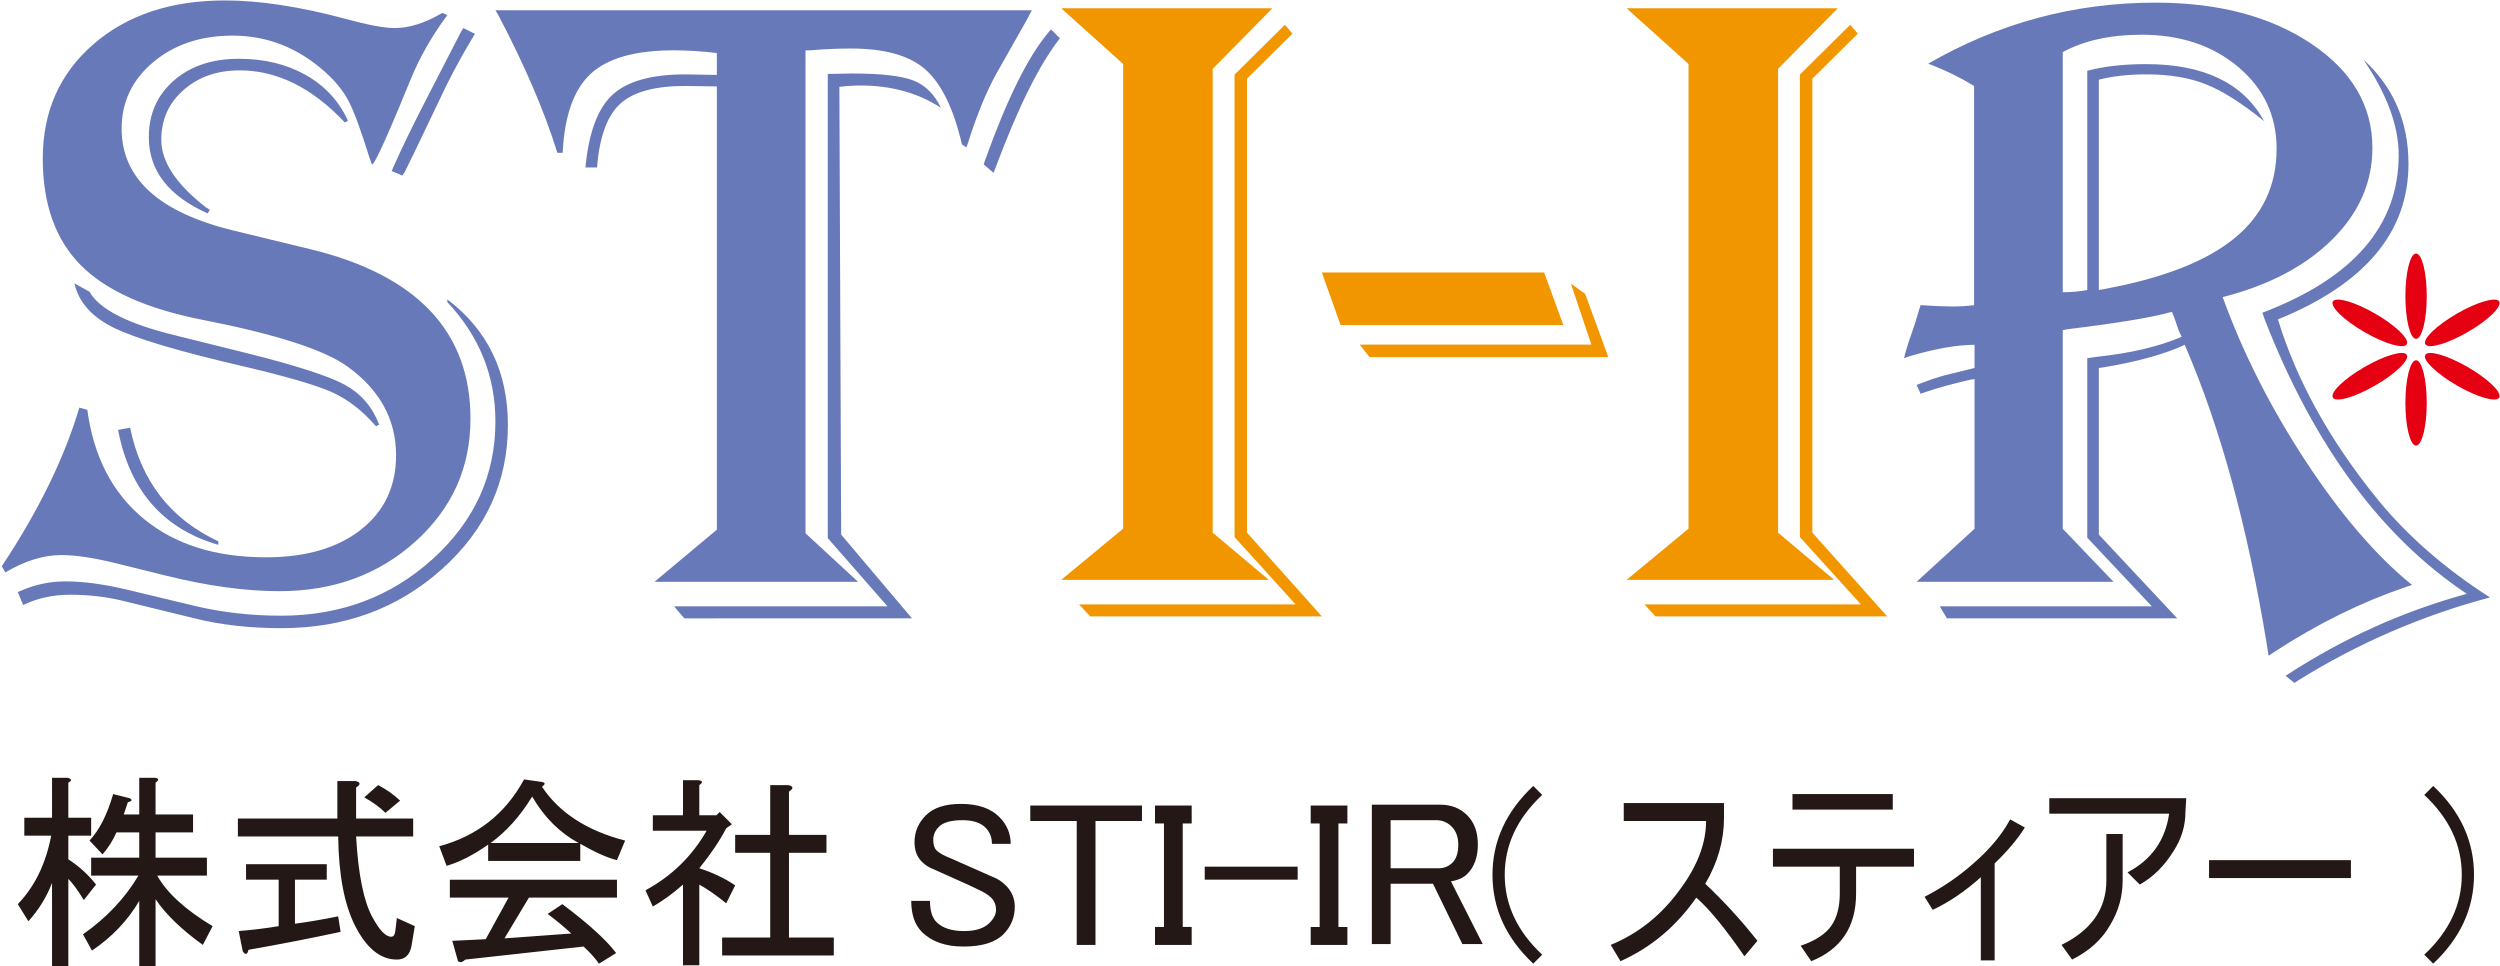
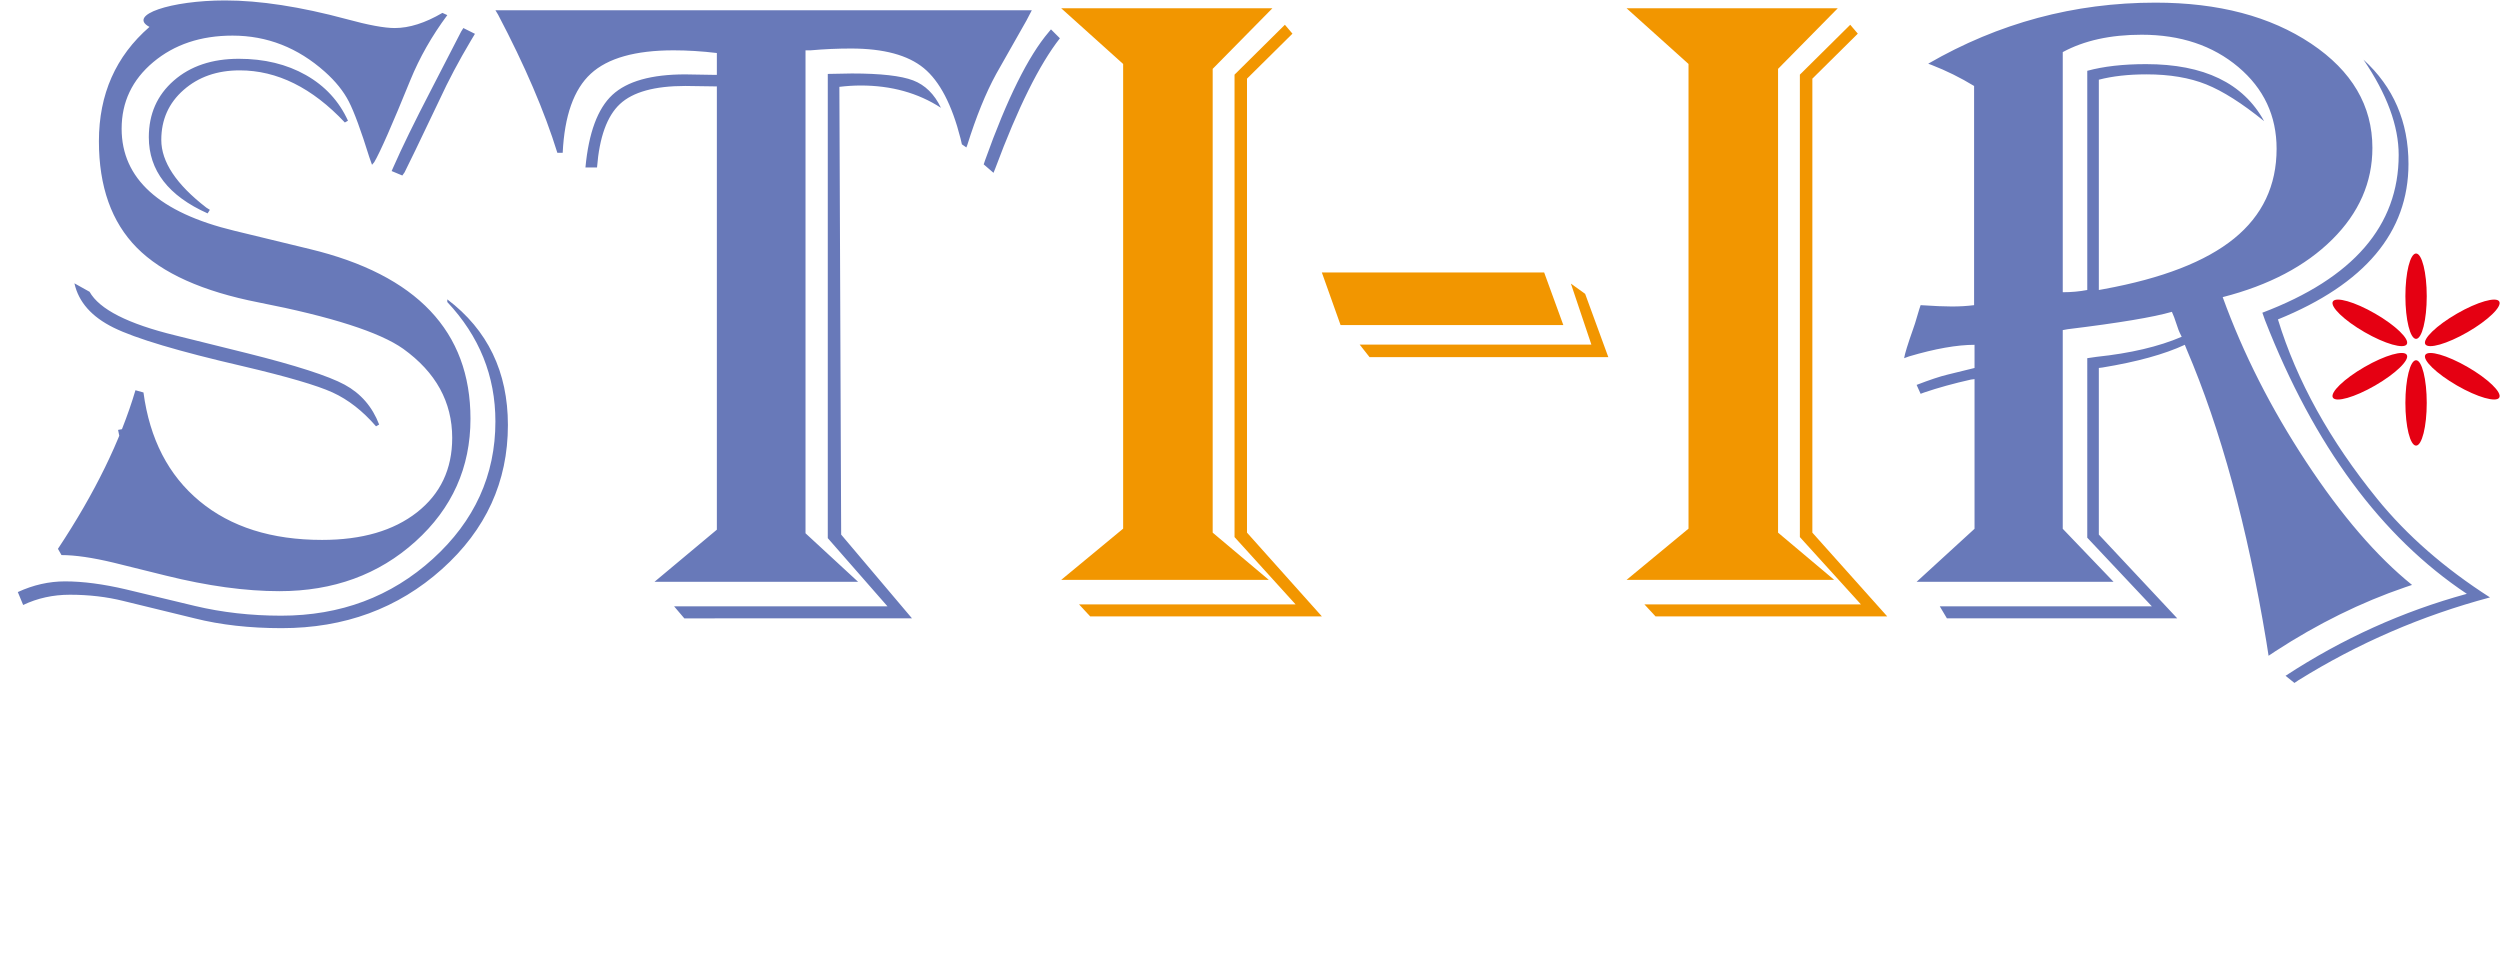
<svg xmlns="http://www.w3.org/2000/svg" version="1.1" id="レイヤー_1" x="0px" y="0px" width="300px" height="115.932px" viewBox="0 0 300 115.932" enable-background="new 0 0 300 115.932" xml:space="preserve">
  <path fill="#F29600" d="M127.345,0.992h25.342l-7.165,7.271v55.655l6.736,5.667h-24.914l7.433-6.147V7.676L127.345,0.992z   M155.094,4.039l-5.454,5.399v54.479l8.984,10.051h-27.802l-1.338-1.442h25.984l-7.324-8.076V8.958l6.041-5.986L155.094,4.039z   M185.3,32.697l2.298,6.307h-26.731l-2.246-6.307H185.3z M192.997,42.853h-28.655l-1.176-1.497h27.8l-2.459-7.324l1.711,1.23  L192.997,42.853z M195.188,0.992h25.342l-7.163,7.271v55.655l6.735,5.667h-24.914l7.434-6.147V7.676L195.188,0.992z M222.937,4.039  l-5.454,5.399v54.479l8.983,10.051h-27.802l-1.337-1.442h25.983l-7.325-8.076V8.958l6.042-5.986L222.937,4.039z" />
-   <path fill="#6879B9" d="M53.678,1.814c-1.854,2.496-3.333,5.098-4.438,7.805c-2.174,5.348-3.618,8.627-4.33,9.839l-0.268,0.319  c-0.143-0.39-0.25-0.695-0.321-0.908c-0.999-3.207-1.818-5.435-2.459-6.682c-0.641-1.248-1.604-2.442-2.887-3.584  c-3.244-2.887-6.932-4.33-11.067-4.33c-3.813,0-6.985,1.062-9.516,3.181c-2.531,2.122-3.795,4.785-3.795,7.992  c0,5.988,4.508,10.069,13.525,12.243l9.036,2.192c12.866,3.101,19.3,9.892,19.3,20.37c0,5.845-2.201,10.755-6.603,14.727  c-4.402,3.976-9.846,5.962-16.333,5.962c-4.063,0-8.607-0.623-13.632-1.871l-6.256-1.55c-2.53-0.607-4.616-0.911-6.254-0.911  c-2.175,0-4.42,0.695-6.737,2.087l-0.427-0.749c4.419-6.663,7.52-13.005,9.303-19.032l0.962,0.269  c0.749,5.595,2.994,9.942,6.736,13.044c3.742,3.1,8.642,4.649,14.702,4.649c4.775,0,8.57-1.104,11.387-3.313  c2.816-2.21,4.223-5.186,4.223-8.928c0-4.312-1.96-7.875-5.88-10.693c-2.817-1.994-8.59-3.848-17.322-5.56  c-6.736-1.319-11.619-3.51-14.648-6.576c-3.031-3.065-4.545-7.325-4.545-12.776c0-5.632,2.022-10.204,6.068-13.714  C15.247,1.806,20.513,0.052,27,0.052c4.17,0,9.035,0.748,14.595,2.245c2.602,0.713,4.527,1.068,5.774,1.068  c1.746,0,3.652-0.605,5.72-1.818L53.678,1.814z M53.678,35.924c4.846,3.672,7.271,8.698,7.271,15.078  c0,6.809-2.638,12.57-7.914,17.293c-5.275,4.722-11.69,7.084-19.246,7.084c-3.85,0-7.324-0.394-10.425-1.175l-8.555-2.087  c-1.995-0.498-4.134-0.749-6.415-0.749c-2.032,0-3.903,0.412-5.614,1.23l-0.642-1.55c1.853-0.855,3.743-1.283,5.667-1.283  c2.138,0,4.58,0.319,7.325,0.964l8.233,1.978c3.279,0.781,6.736,1.175,10.371,1.175c7.128,0,13.196-2.274,18.204-6.815  c5.007-4.546,7.511-10.042,7.511-16.494c0-5.453-1.924-10.229-5.773-14.328V35.924z M8.93,33.998l1.818,1.016  c1.177,2.104,4.615,3.851,10.318,5.239l8.608,2.138c5.845,1.463,9.739,2.719,11.681,3.77c1.941,1.052,3.324,2.646,4.143,4.785  l-0.374,0.213c-1.604-1.852-3.341-3.206-5.213-4.063c-1.871-0.854-5.462-1.905-10.773-3.153c-7.698-1.78-12.866-3.323-15.504-4.624  C10.997,38.018,9.429,36.244,8.93,33.998 M15.613,51.323c1.318,6.415,4.846,10.956,10.584,13.631v0.427  c-6.628-1.922-10.639-6.521-12.028-13.793L15.613,51.323z M41.382,14.699c-3.921-4.17-8.126-6.255-12.617-6.255  c-2.709,0-4.955,0.785-6.736,2.352c-1.784,1.57-2.674,3.565-2.674,5.989c0,2.639,1.799,5.345,5.399,8.125l0.429,0.269l-0.268,0.427  c-4.705-2.102-7.057-5.149-7.057-9.143c0-2.78,0.997-5.041,2.994-6.789c1.996-1.746,4.598-2.62,7.806-2.62  c3.064,0,5.746,0.651,8.046,1.952c2.298,1.301,3.982,3.127,5.052,5.479L41.382,14.699z M56.993,4.06l-0.481,0.802  c-1.461,2.459-2.708,4.812-3.742,7.057c-2.496,5.24-3.903,8.162-4.224,8.768l-0.267,0.374l-1.283-0.535l0.213-0.48  c1.034-2.354,2.53-5.417,4.491-9.197l3.636-7.057l0.267-0.427L56.993,4.06z M123.82,1.227c-0.32,0.606-0.535,1.015-0.641,1.229  l-3.636,6.416c-1.249,2.282-2.406,5.132-3.475,8.555l-0.107,0.266l-0.535-0.373l-0.161-0.697c-1.034-4.063-2.503-6.876-4.409-8.447  c-1.908-1.568-4.822-2.353-8.741-2.353c-1.605,0-3.209,0.072-4.813,0.214h-0.641v57.956l6.309,5.824H78.538l7.485-6.256V10.37  l-3.796-0.055c-3.671,0-6.282,0.722-7.832,2.166c-1.551,1.443-2.469,3.982-2.753,7.618h-1.39c0.391-4.17,1.469-7.074,3.233-8.714  c1.765-1.637,4.678-2.459,8.741-2.459l3.207,0.054h0.589v-2.62c-1.818-0.214-3.547-0.321-5.187-0.321  c-4.597,0-7.912,0.936-9.943,2.809c-2.032,1.87-3.154,5.035-3.369,9.489h-0.641c-1.534-4.955-3.904-10.48-7.111-16.575l-0.321-0.534  H123.82z M112.913,12.936c-2.744-1.783-5.952-2.675-9.622-2.675c-0.821,0-1.676,0.054-2.566,0.161l0.214,53.73l8.501,10.052H82.12  l-1.229-1.444h25.607l-7.164-8.182V8.871l2.888-0.054c3.457,0,5.907,0.278,7.351,0.829  C111.016,10.199,112.129,11.296,112.913,12.936 M127.188,4.594c-2.459,3.137-5.044,8.342-7.752,15.611l-0.214,0.535l-1.177-1.016  l0.161-0.481c2.638-7.377,5.186-12.51,7.645-15.396l0.267-0.321L127.188,4.594z M231.385,7.643  c8.446-4.884,17.536-7.326,27.266-7.326c7.557,0,13.783,1.642,18.686,4.918c4.899,3.279,7.351,7.45,7.351,12.51  c0,4.136-1.604,7.797-4.812,10.987c-3.208,3.19-7.593,5.498-13.152,6.923c2.458,6.775,5.801,13.367,10.025,19.781  c4.222,6.415,8.454,11.335,12.697,14.756l-0.803,0.269c-5.312,1.815-10.516,4.383-15.611,7.697l-0.802,0.535l-0.269-1.713  c-2.28-13.793-5.47-25.481-9.568-35.07l-0.214-0.534c-2.459,1.14-5.756,2.05-9.889,2.727l-0.429,0.053v19.995l9.41,10.052h-27.641  l-0.856-1.444h25.448l-7.75-8.233V42.982l1.12-0.162c4.063-0.428,7.467-1.229,10.212-2.406c-0.214-0.428-0.339-0.694-0.374-0.801  l-0.535-1.551c-0.035-0.107-0.126-0.321-0.267-0.642c-2.21,0.642-6.381,1.337-12.51,2.086l-0.588,0.107v23.843l6.094,6.361h-23.631  l6.951-6.361V45.493l-0.429,0.055c-2.067,0.462-3.937,0.981-5.613,1.549l-0.428,0.16l-0.481-1.069  c1.569-0.604,2.8-1.016,3.691-1.229l2.831-0.695l0.429-0.106v-2.78c-2.104,0-4.724,0.464-7.858,1.39l-0.59,0.215  c0.072-0.5,0.429-1.66,1.07-3.476c0.072-0.143,0.321-0.943,0.748-2.407c0.035-0.106,0.09-0.268,0.16-0.481  c1.605,0.106,2.852,0.16,3.744,0.16c0.961,0,1.852-0.054,2.673-0.16V10.316c-1.642-0.999-3.333-1.836-5.08-2.514L231.385,7.643z   M247.531,6.252v28.815c1.032,0,2.013-0.088,2.941-0.268V8.497c1.957-0.533,4.31-0.802,7.057-0.802  c6.947,0,11.672,2.282,14.165,6.843c-2.639-2.139-4.952-3.607-6.949-4.41c-1.998-0.802-4.385-1.204-7.163-1.204  c-2.175,0-4.083,0.214-5.721,0.641V34.8l0.588-0.107c7.021-1.282,12.233-3.303,15.639-6.067c3.401-2.762,5.104-6.354,5.104-10.772  c0-3.957-1.532-7.227-4.596-9.812c-3.068-2.583-6.935-3.875-11.602-3.875C253.252,4.167,250.096,4.862,247.531,6.252   M273.353,38.329c2.245,7.343,6.221,14.524,11.922,21.546c3.562,4.385,8.072,8.32,13.524,11.815  c-8.16,2.175-15.824,5.486-22.987,9.941l-0.48,0.321l-1.069-0.854c6.809-4.456,14.06-7.735,21.757-9.838  c-10.265-6.844-18.336-17.782-24.216-32.826l-0.321-0.909c10.907-4.134,16.359-10.441,16.359-18.925  c0-3.492-1.408-7.305-4.224-11.441c3.599,3.28,5.399,7.45,5.399,12.51C289.017,27.869,283.795,34.089,273.353,38.329" />
+   <path fill="#6879B9" d="M53.678,1.814c-1.854,2.496-3.333,5.098-4.438,7.805c-2.174,5.348-3.618,8.627-4.33,9.839l-0.268,0.319  c-0.143-0.39-0.25-0.695-0.321-0.908c-0.999-3.207-1.818-5.435-2.459-6.682c-0.641-1.248-1.604-2.442-2.887-3.584  c-3.244-2.887-6.932-4.33-11.067-4.33c-3.813,0-6.985,1.062-9.516,3.181c-2.531,2.122-3.795,4.785-3.795,7.992  c0,5.988,4.508,10.069,13.525,12.243l9.036,2.192c12.866,3.101,19.3,9.892,19.3,20.37c0,5.845-2.201,10.755-6.603,14.727  c-4.402,3.976-9.846,5.962-16.333,5.962c-4.063,0-8.607-0.623-13.632-1.871l-6.256-1.55c-2.53-0.607-4.616-0.911-6.254-0.911  l-0.427-0.749c4.419-6.663,7.52-13.005,9.303-19.032l0.962,0.269  c0.749,5.595,2.994,9.942,6.736,13.044c3.742,3.1,8.642,4.649,14.702,4.649c4.775,0,8.57-1.104,11.387-3.313  c2.816-2.21,4.223-5.186,4.223-8.928c0-4.312-1.96-7.875-5.88-10.693c-2.817-1.994-8.59-3.848-17.322-5.56  c-6.736-1.319-11.619-3.51-14.648-6.576c-3.031-3.065-4.545-7.325-4.545-12.776c0-5.632,2.022-10.204,6.068-13.714  C15.247,1.806,20.513,0.052,27,0.052c4.17,0,9.035,0.748,14.595,2.245c2.602,0.713,4.527,1.068,5.774,1.068  c1.746,0,3.652-0.605,5.72-1.818L53.678,1.814z M53.678,35.924c4.846,3.672,7.271,8.698,7.271,15.078  c0,6.809-2.638,12.57-7.914,17.293c-5.275,4.722-11.69,7.084-19.246,7.084c-3.85,0-7.324-0.394-10.425-1.175l-8.555-2.087  c-1.995-0.498-4.134-0.749-6.415-0.749c-2.032,0-3.903,0.412-5.614,1.23l-0.642-1.55c1.853-0.855,3.743-1.283,5.667-1.283  c2.138,0,4.58,0.319,7.325,0.964l8.233,1.978c3.279,0.781,6.736,1.175,10.371,1.175c7.128,0,13.196-2.274,18.204-6.815  c5.007-4.546,7.511-10.042,7.511-16.494c0-5.453-1.924-10.229-5.773-14.328V35.924z M8.93,33.998l1.818,1.016  c1.177,2.104,4.615,3.851,10.318,5.239l8.608,2.138c5.845,1.463,9.739,2.719,11.681,3.77c1.941,1.052,3.324,2.646,4.143,4.785  l-0.374,0.213c-1.604-1.852-3.341-3.206-5.213-4.063c-1.871-0.854-5.462-1.905-10.773-3.153c-7.698-1.78-12.866-3.323-15.504-4.624  C10.997,38.018,9.429,36.244,8.93,33.998 M15.613,51.323c1.318,6.415,4.846,10.956,10.584,13.631v0.427  c-6.628-1.922-10.639-6.521-12.028-13.793L15.613,51.323z M41.382,14.699c-3.921-4.17-8.126-6.255-12.617-6.255  c-2.709,0-4.955,0.785-6.736,2.352c-1.784,1.57-2.674,3.565-2.674,5.989c0,2.639,1.799,5.345,5.399,8.125l0.429,0.269l-0.268,0.427  c-4.705-2.102-7.057-5.149-7.057-9.143c0-2.78,0.997-5.041,2.994-6.789c1.996-1.746,4.598-2.62,7.806-2.62  c3.064,0,5.746,0.651,8.046,1.952c2.298,1.301,3.982,3.127,5.052,5.479L41.382,14.699z M56.993,4.06l-0.481,0.802  c-1.461,2.459-2.708,4.812-3.742,7.057c-2.496,5.24-3.903,8.162-4.224,8.768l-0.267,0.374l-1.283-0.535l0.213-0.48  c1.034-2.354,2.53-5.417,4.491-9.197l3.636-7.057l0.267-0.427L56.993,4.06z M123.82,1.227c-0.32,0.606-0.535,1.015-0.641,1.229  l-3.636,6.416c-1.249,2.282-2.406,5.132-3.475,8.555l-0.107,0.266l-0.535-0.373l-0.161-0.697c-1.034-4.063-2.503-6.876-4.409-8.447  c-1.908-1.568-4.822-2.353-8.741-2.353c-1.605,0-3.209,0.072-4.813,0.214h-0.641v57.956l6.309,5.824H78.538l7.485-6.256V10.37  l-3.796-0.055c-3.671,0-6.282,0.722-7.832,2.166c-1.551,1.443-2.469,3.982-2.753,7.618h-1.39c0.391-4.17,1.469-7.074,3.233-8.714  c1.765-1.637,4.678-2.459,8.741-2.459l3.207,0.054h0.589v-2.62c-1.818-0.214-3.547-0.321-5.187-0.321  c-4.597,0-7.912,0.936-9.943,2.809c-2.032,1.87-3.154,5.035-3.369,9.489h-0.641c-1.534-4.955-3.904-10.48-7.111-16.575l-0.321-0.534  H123.82z M112.913,12.936c-2.744-1.783-5.952-2.675-9.622-2.675c-0.821,0-1.676,0.054-2.566,0.161l0.214,53.73l8.501,10.052H82.12  l-1.229-1.444h25.607l-7.164-8.182V8.871l2.888-0.054c3.457,0,5.907,0.278,7.351,0.829  C111.016,10.199,112.129,11.296,112.913,12.936 M127.188,4.594c-2.459,3.137-5.044,8.342-7.752,15.611l-0.214,0.535l-1.177-1.016  l0.161-0.481c2.638-7.377,5.186-12.51,7.645-15.396l0.267-0.321L127.188,4.594z M231.385,7.643  c8.446-4.884,17.536-7.326,27.266-7.326c7.557,0,13.783,1.642,18.686,4.918c4.899,3.279,7.351,7.45,7.351,12.51  c0,4.136-1.604,7.797-4.812,10.987c-3.208,3.19-7.593,5.498-13.152,6.923c2.458,6.775,5.801,13.367,10.025,19.781  c4.222,6.415,8.454,11.335,12.697,14.756l-0.803,0.269c-5.312,1.815-10.516,4.383-15.611,7.697l-0.802,0.535l-0.269-1.713  c-2.28-13.793-5.47-25.481-9.568-35.07l-0.214-0.534c-2.459,1.14-5.756,2.05-9.889,2.727l-0.429,0.053v19.995l9.41,10.052h-27.641  l-0.856-1.444h25.448l-7.75-8.233V42.982l1.12-0.162c4.063-0.428,7.467-1.229,10.212-2.406c-0.214-0.428-0.339-0.694-0.374-0.801  l-0.535-1.551c-0.035-0.107-0.126-0.321-0.267-0.642c-2.21,0.642-6.381,1.337-12.51,2.086l-0.588,0.107v23.843l6.094,6.361h-23.631  l6.951-6.361V45.493l-0.429,0.055c-2.067,0.462-3.937,0.981-5.613,1.549l-0.428,0.16l-0.481-1.069  c1.569-0.604,2.8-1.016,3.691-1.229l2.831-0.695l0.429-0.106v-2.78c-2.104,0-4.724,0.464-7.858,1.39l-0.59,0.215  c0.072-0.5,0.429-1.66,1.07-3.476c0.072-0.143,0.321-0.943,0.748-2.407c0.035-0.106,0.09-0.268,0.16-0.481  c1.605,0.106,2.852,0.16,3.744,0.16c0.961,0,1.852-0.054,2.673-0.16V10.316c-1.642-0.999-3.333-1.836-5.08-2.514L231.385,7.643z   M247.531,6.252v28.815c1.032,0,2.013-0.088,2.941-0.268V8.497c1.957-0.533,4.31-0.802,7.057-0.802  c6.947,0,11.672,2.282,14.165,6.843c-2.639-2.139-4.952-3.607-6.949-4.41c-1.998-0.802-4.385-1.204-7.163-1.204  c-2.175,0-4.083,0.214-5.721,0.641V34.8l0.588-0.107c7.021-1.282,12.233-3.303,15.639-6.067c3.401-2.762,5.104-6.354,5.104-10.772  c0-3.957-1.532-7.227-4.596-9.812c-3.068-2.583-6.935-3.875-11.602-3.875C253.252,4.167,250.096,4.862,247.531,6.252   M273.353,38.329c2.245,7.343,6.221,14.524,11.922,21.546c3.562,4.385,8.072,8.32,13.524,11.815  c-8.16,2.175-15.824,5.486-22.987,9.941l-0.48,0.321l-1.069-0.854c6.809-4.456,14.06-7.735,21.757-9.838  c-10.265-6.844-18.336-17.782-24.216-32.826l-0.321-0.909c10.907-4.134,16.359-10.441,16.359-18.925  c0-3.492-1.408-7.305-4.224-11.441c3.599,3.28,5.399,7.45,5.399,12.51C289.017,27.869,283.795,34.089,273.353,38.329" />
  <path fill="#E50012" d="M289.928,40.666c-0.709,0-1.281-2.293-1.281-5.123c0-2.829,0.572-5.124,1.281-5.124  c0.707,0,1.281,2.294,1.281,5.124C291.209,38.372,290.635,40.666,289.928,40.666 M289.928,53.474c0.707,0,1.281-2.293,1.281-5.123  c0-2.829-0.574-5.124-1.281-5.124c-0.709,0-1.281,2.294-1.281,5.124C288.646,51.181,289.219,53.474,289.928,53.474 M288.816,41.306  c0.354-0.613-1.346-2.257-3.797-3.671c-2.451-1.416-4.722-2.065-5.076-1.453c-0.354,0.614,1.346,2.257,3.797,3.671  C286.191,41.269,288.464,41.919,288.816,41.306 M299.91,47.711c0.354-0.613-1.346-2.256-3.797-3.671  c-2.451-1.414-4.724-2.065-5.077-1.451c-0.354,0.612,1.347,2.255,3.798,3.67C297.282,47.674,299.558,48.323,299.91,47.711   M288.816,42.587c-0.353-0.613-2.625,0.038-5.076,1.453c-2.451,1.415-4.151,3.058-3.797,3.67c0.354,0.615,2.625-0.035,5.076-1.451  C287.471,44.845,289.171,43.199,288.816,42.587 M299.91,36.182c-0.353-0.612-2.628,0.039-5.076,1.453  c-2.451,1.415-4.152,3.058-3.798,3.671c0.354,0.614,2.626-0.037,5.077-1.451C298.564,38.44,300.265,36.795,299.91,36.182" />
-   <path fill="#231815" d="M8.2,115.932H6.244v-9.979c-0.654,1.698-1.601,3.229-2.838,4.599l-1.272-2.056  c2.02-2.086,3.358-4.825,4.011-8.217H2.917v-2.151h3.327v-4.795h1.857c0.521,0.132,0.554,0.328,0.098,0.588v4.207h2.739v2.151H8.2  v2.836c1.304,0.85,2.412,1.86,3.326,3.033l-1.467,1.859c-0.718-1.174-1.338-2.021-1.858-2.543V115.932z M18.667,97.736h4.5v2.152  h-4.5v3.032h6.163v2.152h-5.967c1.174,2.088,3.39,4.109,6.651,6.066l-1.173,2.249c-2.543-1.825-4.436-3.651-5.673-5.479v8.023H16.71  v-7.826c-1.37,2.348-3.262,4.338-5.673,5.966l-1.077-1.955c2.804-1.957,5.021-4.305,6.653-7.044h-5.674v-2.152h5.771v-3.032h-2.739  c-0.391,0.915-0.947,1.794-1.664,2.641l-1.565-1.663c1.174-1.237,2.119-3.096,2.838-5.575l1.956,0.489  c0.391,0.196,0.325,0.359-0.196,0.49l-0.488,1.466h1.858v-4.402h1.859c0.52,0.066,0.553,0.262,0.098,0.588V97.736z M46.938,112.408  c0.261,0,0.424-0.195,0.489-0.586l0.196-1.663l2.152,0.979l-0.391,2.347c-0.196,1.107-0.783,1.662-1.761,1.662  c-1.957,0-3.62-1.338-4.989-4.009c-1.306-2.544-1.991-6.129-2.054-10.761H28.547v-2.152h11.936v-4.5h2.152  c0.651,0.13,0.684,0.392,0.097,0.782v3.718h6.849v2.152h-6.849c0.261,4.564,0.914,7.792,1.958,9.685  C45.535,111.627,46.285,112.408,46.938,112.408 M40.873,111.823c-3.653,0.785-7.337,1.503-11.054,2.152  c-0.132,0.588-0.359,0.65-0.685,0.197l-0.489-2.447c1.63-0.13,3.228-0.324,4.794-0.586v-5.577h-3.913v-1.858h9.685v1.858h-3.815  v5.283c1.499-0.195,3.228-0.489,5.185-0.881L40.873,111.823z M45.373,94.214c0.912,0.456,1.793,1.076,2.642,1.859l-1.76,1.467  c-0.653-0.651-1.502-1.271-2.544-1.858L45.373,94.214z M74.036,103.214c-1.11-0.259-2.577-0.913-4.402-1.957v2.056H58.579v-1.959  c-1.76,1.241-3.424,2.09-4.989,2.547l-0.88-2.35c4.563-1.239,7.956-3.911,10.174-8.022l2.055,0.293  c0.52,0.067,0.552,0.262,0.097,0.588c2.086,3.131,5.412,5.283,9.978,6.458L74.036,103.214z M70.024,113.585L55.84,115.15  c-0.327,0.324-0.62,0.39-0.88,0.194l-0.686-2.445l4.012-0.195l2.739-4.989h-7.044v-2.15h20.055v2.15H63.47l-2.936,4.891l8.023-0.585  c-0.848-0.784-1.795-1.566-2.836-2.35l1.76-1.174c3.13,2.349,5.283,4.306,6.457,5.869l-2.056,1.272  C71.361,114.918,70.741,114.235,70.024,113.585 M69.438,101.161c-2.283-1.239-4.142-3.098-5.576-5.577  c-1.436,2.348-3.098,4.205-4.989,5.577H69.438z M83.916,97.834h2.054l0.392-0.392l1.467,1.468l-0.686,0.488  c-0.782,1.501-1.858,3.1-3.228,4.794c1.631,0.523,3.065,1.207,4.304,2.053l-1.076,2.154c-1.109-0.913-2.186-1.665-3.228-2.251v9.685  H81.96v-9.685c-1.175,1.044-2.383,1.925-3.621,2.641l-0.88-1.955c3.131-1.694,5.575-4.074,7.336-7.142H78.34v-1.858h3.621v-4.207  h1.858c0.52,0.066,0.552,0.262,0.097,0.587V97.834z M94.676,94.996v5.186h4.501v2.152h-4.501v10.172h5.381v2.154H86.655v-2.154  h5.772v-10.172H88.22v-2.152h4.208v-5.968h2.151C95.23,94.347,95.263,94.607,94.676,94.996 M111.111,97.834  c-0.915,0.913-1.369,1.991-1.369,3.229c0,0.978,0.292,1.76,0.88,2.347c0.391,0.392,0.847,0.686,1.369,0.881  c0.717,0.328,1.663,0.75,2.836,1.273c1.043,0.456,1.892,0.847,2.545,1.173c0.716,0.327,1.237,0.651,1.564,0.978  c0.391,0.392,0.587,0.881,0.587,1.468c0,0.522-0.26,1.044-0.783,1.565c-0.652,0.653-1.662,0.979-3.032,0.979  c-1.502,0-2.61-0.357-3.327-1.076c-0.522-0.522-0.783-1.371-0.783-2.544h-2.249c0,1.631,0.424,2.871,1.272,3.717  c1.173,1.175,2.836,1.761,4.989,1.761c2.215,0,3.814-0.487,4.793-1.467c0.912-0.913,1.37-2.021,1.37-3.327  c0-0.978-0.36-1.824-1.077-2.544c-0.457-0.452-0.946-0.78-1.467-0.976c-1.893-0.847-3.588-1.599-5.086-2.25  c-0.849-0.326-1.436-0.652-1.762-0.979c-0.261-0.26-0.391-0.687-0.391-1.271c0-0.587,0.227-1.106,0.685-1.564  c0.521-0.523,1.468-0.784,2.836-0.784c1.238,0,2.152,0.295,2.739,0.883c0.522,0.522,0.783,1.173,0.783,1.954h2.25  c0-1.237-0.456-2.314-1.369-3.228c-1.044-1.043-2.577-1.564-4.598-1.564C113.425,96.465,112.023,96.921,111.111,97.834   M123.633,98.518h5.576v14.871h2.25V98.518h5.577v-1.858h-13.402V98.518z M138.6,98.812h1.076v12.424H138.6v2.153h4.403v-2.153  h-1.076V98.812h1.076v-2.152H138.6V98.812z M144.567,105.564h11.153v-1.566h-11.153V105.564z M157.284,98.812h1.075v12.424h-1.075  v2.153h4.402v-2.153h-1.075V98.812h1.075v-2.152h-4.402V98.812z M164.622,96.563h8.217c1.305,0,2.38,0.424,3.229,1.271  c0.847,0.847,1.273,2.021,1.273,3.521s-0.427,2.675-1.273,3.522c-0.458,0.456-1.108,0.75-1.957,0.881l3.816,7.53h-2.447  l-3.521-7.236h-5.086v7.236h-2.251V96.563z M166.873,98.421v5.771h5.771c0.648,0,1.205-0.228,1.662-0.685  c0.454-0.455,0.686-1.174,0.686-2.152c0-0.912-0.263-1.631-0.782-2.153c-0.522-0.521-1.142-0.781-1.859-0.781H166.873z   M185.066,114.563c-3-2.805-4.498-6-4.498-9.588c0-3.584,1.498-6.783,4.498-9.587l-1.073-1.075  c-3.265,3.067-4.895,6.619-4.895,10.662c0,4.044,1.63,7.598,4.895,10.663L185.066,114.563z M204.632,106.051  c1.499-2.543,2.249-5.184,2.249-7.923v-1.763h-12.032v2.152h9.881c0,2.676-1.042,5.415-3.131,8.217  c-2.218,3.069-4.988,5.285-8.315,6.654l1.176,1.955c3.65-1.631,6.684-4.171,9.095-7.63c1.567,1.369,3.489,3.717,5.774,7.043  l1.565-1.858C208.936,110.42,206.848,108.14,204.632,106.051 M212.751,101.845h16.926v2.152h-6.947v3.228  c0,3.979-1.795,6.684-5.381,8.119l-1.271-1.858c1.762-0.587,3-1.401,3.717-2.445c0.652-0.978,0.978-2.251,0.978-3.815v-3.228h-8.021  V101.845z M215.098,95.29h12.034v1.86h-12.034V95.29z M241.219,98.323c-0.978,1.828-2.445,3.587-4.402,5.283  c-1.76,1.565-3.717,2.902-5.87,4.011l0.979,1.564c1.955-0.913,3.88-2.217,5.772-3.914v9.979h1.661v-11.64  c1.565-1.5,2.771-2.937,3.619-4.304L241.219,98.323 M245.915,95.78h16.435l-0.099,1.663c0,1.631-0.458,3.165-1.369,4.598  c-1.111,1.825-2.48,3.195-4.11,4.107l-1.466-1.465c2.868-1.501,4.532-3.85,4.99-7.045h-14.381V95.78z M254.718,100.082v5.577  c0,1.893-0.487,3.653-1.466,5.282c-0.979,1.761-2.512,3.162-4.6,4.208l-1.271-1.762c3.587-1.761,5.382-4.337,5.382-7.729v-5.577  H254.718z M282.11,103.214h-17.024v2.152h17.024V103.214z M290.913,95.388c3,2.804,4.5,6.001,4.5,9.587c0,3.588-1.5,6.783-4.5,9.588  l1.075,1.075c3.261-3.065,4.893-6.619,4.893-10.663c0-4.043-1.632-7.595-4.893-10.662L290.913,95.388" />
</svg>